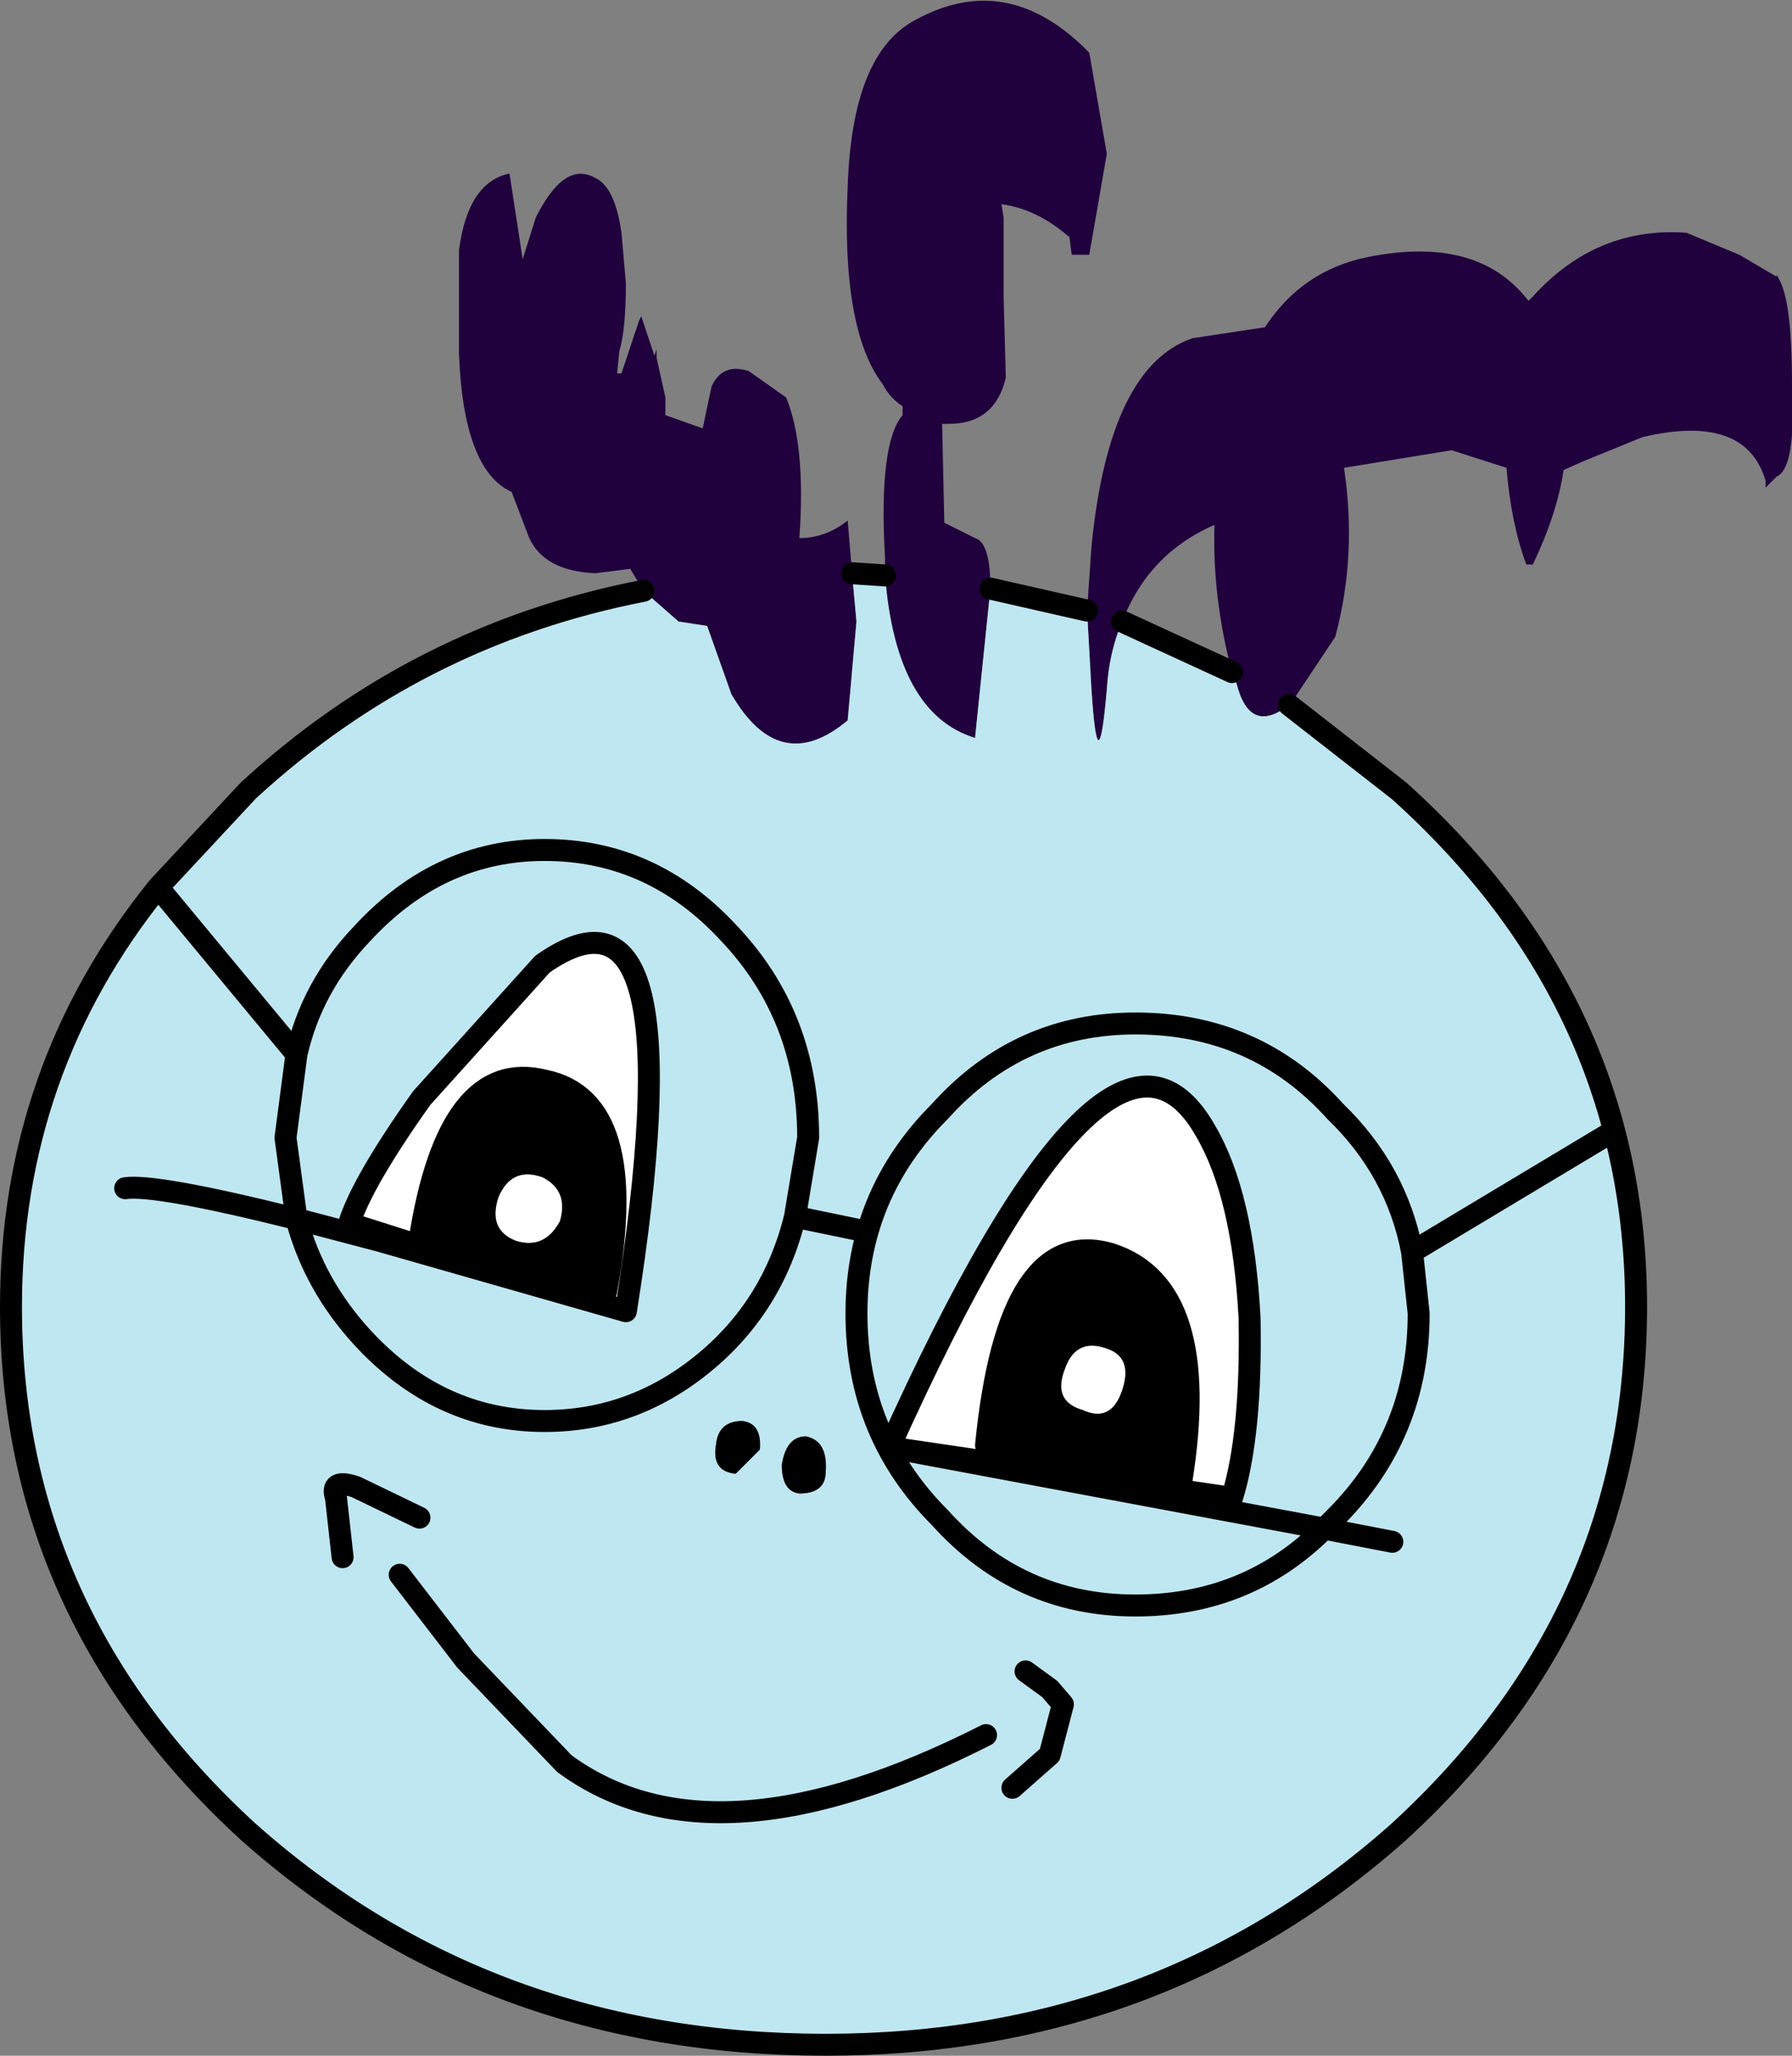
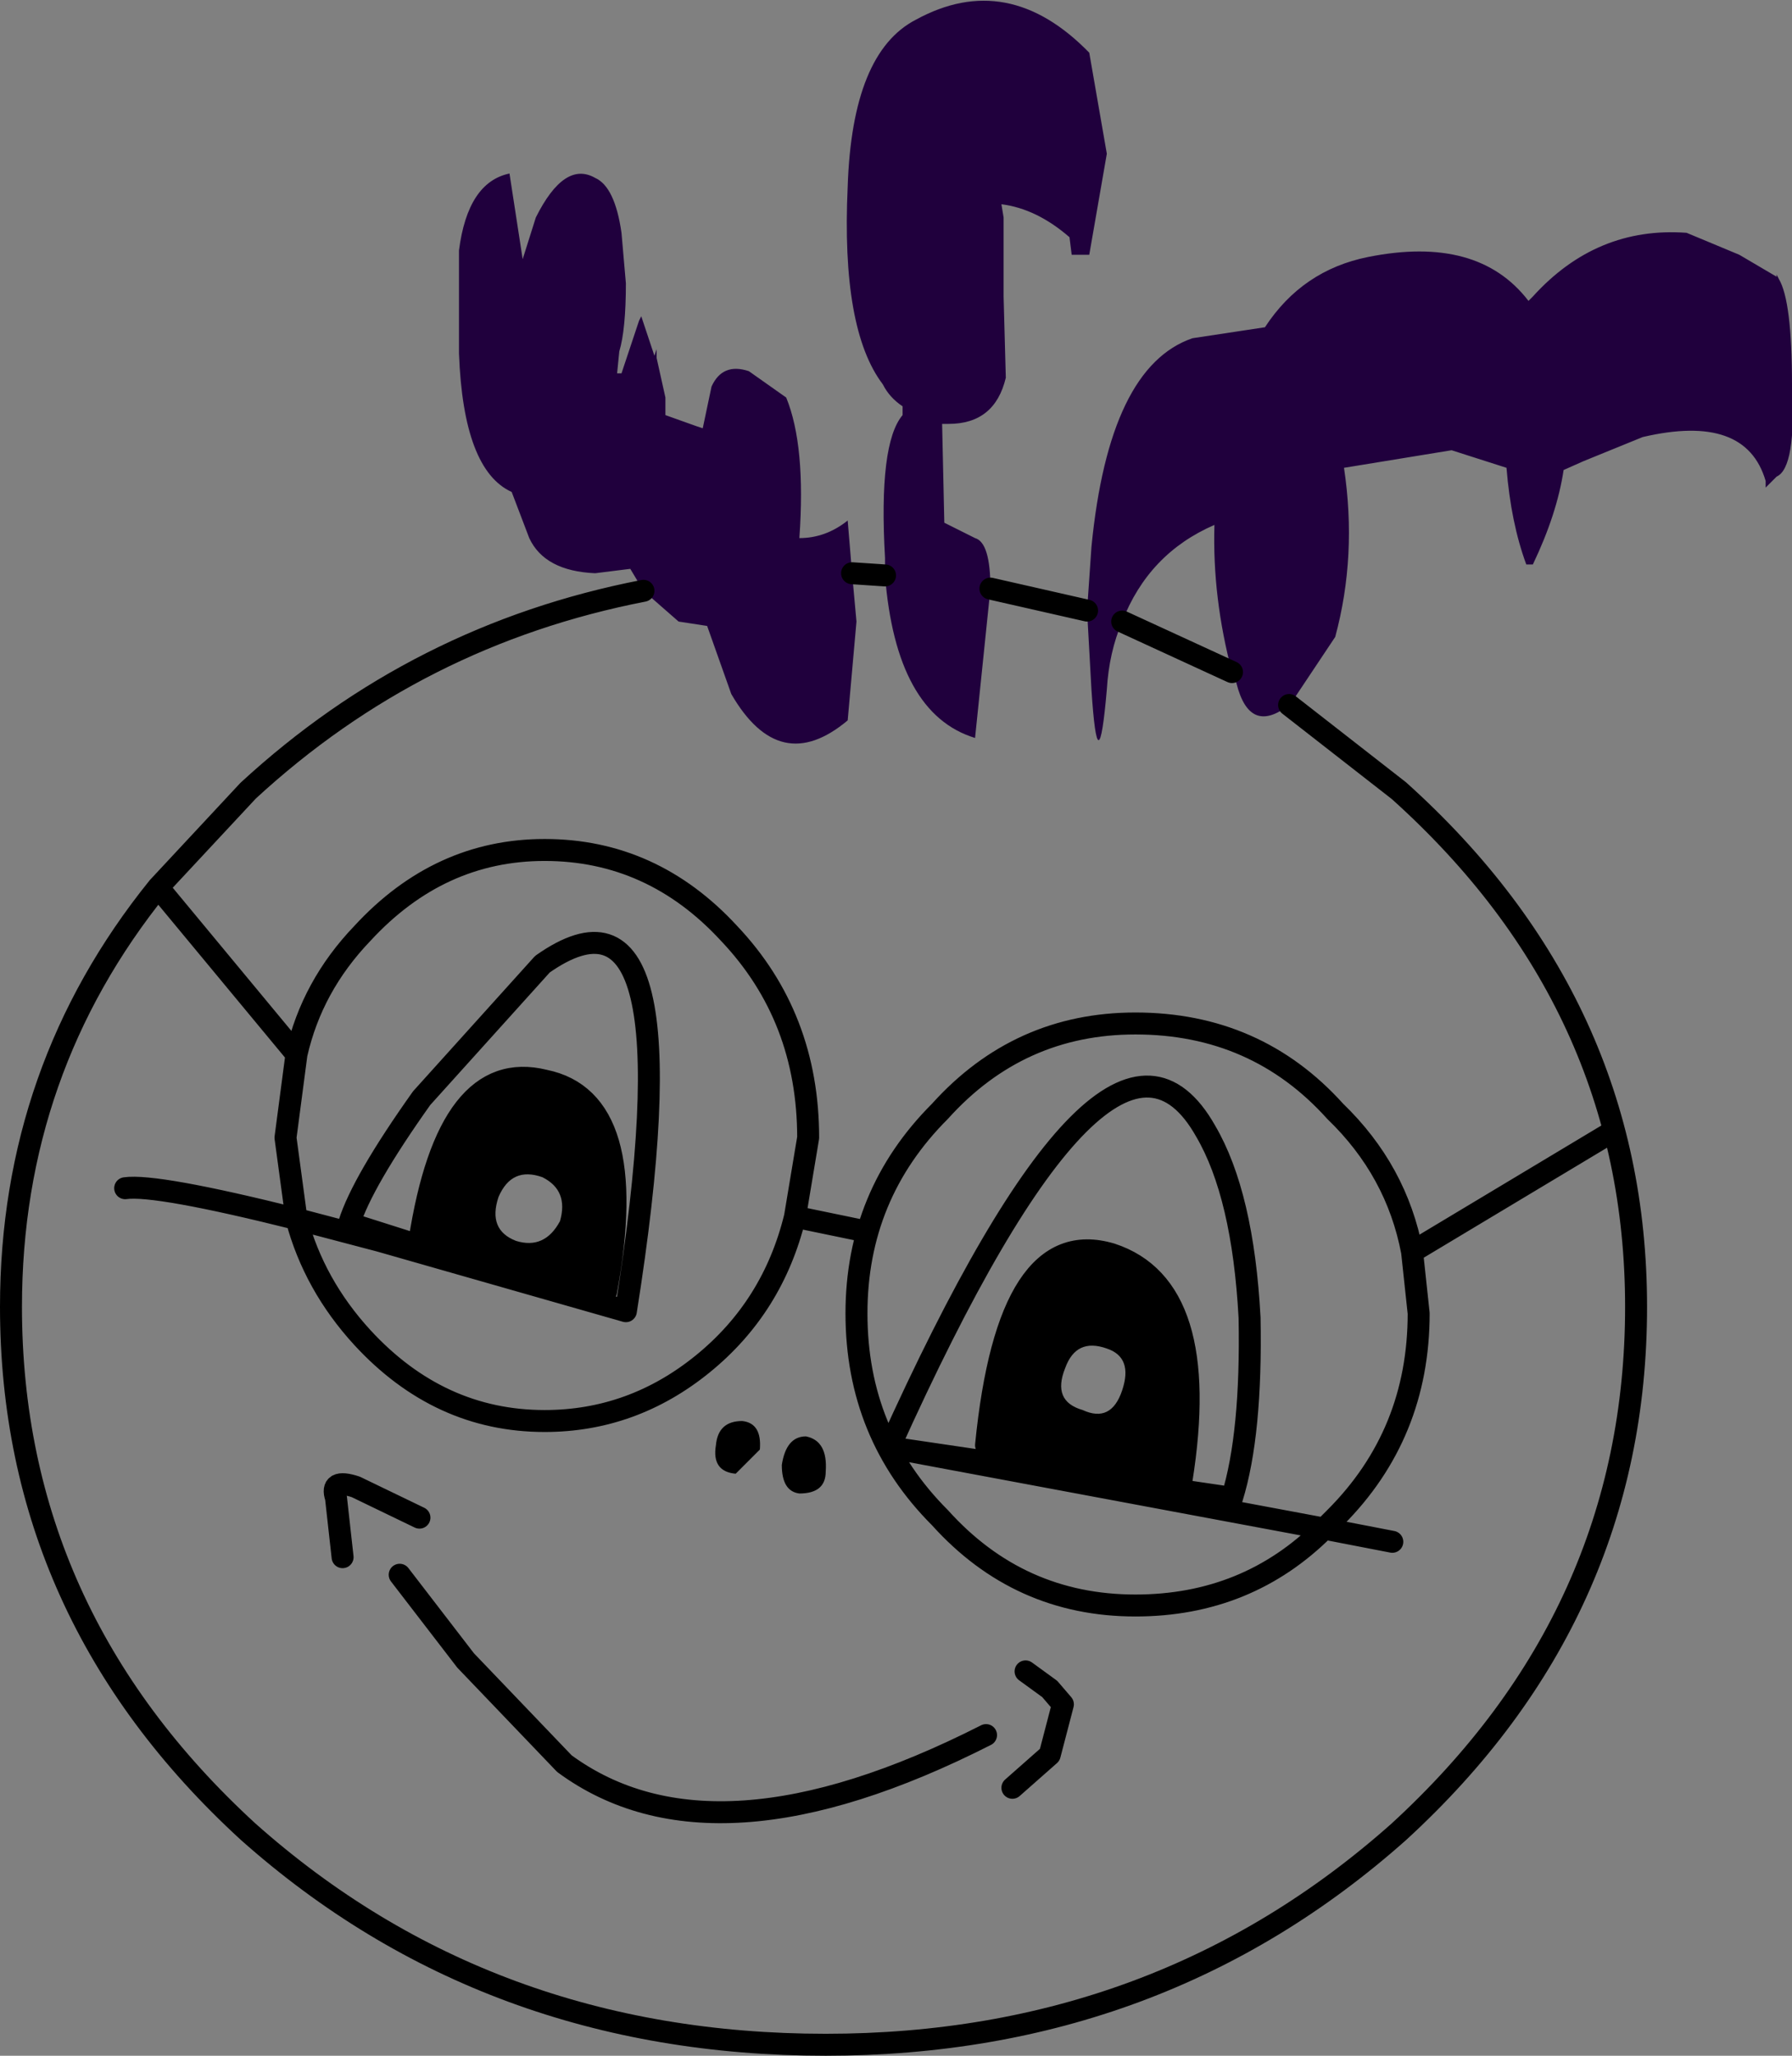
<svg xmlns="http://www.w3.org/2000/svg" height="46.8px" width="40.8px">
  <rect width="100%" height="100%" fill="#808080" stroke="none" />
  <g transform="matrix(1.0, 0.0, 0.0, 1.0, 16.7, 24.4)">
    <path d="M8.05 -10.5 L8.15 -11.95 Q8.55 -16.05 10.45 -16.7 L12.1 -16.95 Q12.95 -18.25 14.45 -18.55 16.95 -19.05 18.1 -17.55 L18.2 -17.65 Q19.65 -19.25 21.7 -19.1 L22.9 -18.6 23.75 -18.1 23.75 -18.15 23.8 -18.05 Q24.1 -17.55 24.1 -15.65 24.2 -13.75 23.75 -13.55 L23.5 -13.3 23.5 -13.45 Q23.05 -15.0 20.7 -14.45 L19.35 -13.9 18.9 -13.7 Q18.75 -12.7 18.2 -11.55 L18.05 -11.55 Q17.7 -12.5 17.6 -13.75 L16.35 -14.15 13.9 -13.75 Q14.2 -11.75 13.7 -9.9 L12.7 -8.4 12.65 -8.35 Q11.75 -7.65 11.45 -8.85 L11.35 -9.1 Q10.9 -10.8 10.95 -12.45 9.45 -11.8 8.85 -10.25 8.55 -9.55 8.5 -8.7 8.3 -6.4 8.15 -8.7 L8.05 -10.5 M-2.05 -10.95 L-2.35 -11.45 -3.15 -11.35 Q-4.3 -11.4 -4.65 -12.15 L-5.05 -13.2 Q-6.15 -13.7 -6.25 -16.35 L-6.25 -18.7 Q-6.05 -20.25 -5.1 -20.45 L-4.8 -18.5 -4.5 -19.45 Q-3.85 -20.75 -3.15 -20.35 -2.7 -20.15 -2.55 -19.1 L-2.45 -17.95 Q-2.45 -16.9 -2.6 -16.4 L-2.65 -15.9 -2.55 -15.9 -2.15 -17.1 -2.1 -17.2 -1.8 -16.3 -1.75 -16.45 -1.75 -16.25 -1.55 -15.35 -1.55 -14.95 -0.85 -14.7 -0.7 -14.65 -0.5 -15.6 Q-0.25 -16.15 0.35 -15.95 L1.2 -15.35 Q1.65 -14.25 1.5 -12.15 2.1 -12.15 2.6 -12.55 L2.7 -11.35 2.8 -10.25 2.6 -8.0 Q1.05 -6.7 -0.05 -8.6 L-0.6 -10.15 -1.25 -10.25 -2.05 -10.95 M3.45 -11.3 L3.45 -11.7 Q3.3 -14.3 3.85 -14.95 L3.85 -15.15 Q3.55 -15.35 3.4 -15.65 2.45 -16.9 2.6 -20.15 2.7 -23.2 4.15 -23.95 6.25 -25.1 8.1 -23.2 L8.5 -20.9 8.1 -18.6 7.7 -18.6 7.65 -19.0 Q6.9 -19.65 6.1 -19.75 L6.15 -19.45 6.15 -18.2 6.15 -17.65 6.2 -15.8 Q5.95 -14.75 4.9 -14.75 L4.75 -14.75 4.8 -12.5 5.5 -12.15 Q5.85 -12.05 5.85 -11.0 L5.5 -7.6 Q3.7 -8.15 3.45 -11.3" fill="#20003d" fill-rule="evenodd" stroke="none" />
-     <path d="M8.05 -10.5 L8.15 -8.7 Q8.3 -6.4 8.5 -8.7 8.55 -9.55 8.85 -10.25 L11.35 -9.1 11.45 -8.85 Q11.75 -7.65 12.65 -8.35 L15.15 -6.4 Q20.55 -1.55 20.55 5.35 20.55 12.35 15.15 17.3 9.7 22.15 2.1 22.15 -5.6 22.15 -11.05 17.3 -16.45 12.35 -16.45 5.35 -16.45 -0.05 -13.1 -4.2 L-11.05 -6.4 Q-7.2 -9.95 -2.05 -10.95 L-1.25 -10.25 -0.6 -10.15 -0.05 -8.6 Q1.05 -6.7 2.6 -8.0 L2.8 -10.25 2.7 -11.35 3.45 -11.3 Q3.7 -8.15 5.5 -7.6 L5.85 -11.0 8.05 -10.5 M2.85 3.6 L1.4 3.3 1.7 1.5 Q1.7 -1.25 -0.1 -3.15 -1.85 -5.05 -4.3 -5.05 -6.7 -5.05 -8.45 -3.15 -9.6 -1.95 -9.95 -0.4 L-13.1 -4.2 -9.95 -0.4 Q-9.6 -1.95 -8.45 -3.15 -6.7 -5.05 -4.3 -5.05 -1.85 -5.05 -0.1 -3.15 1.7 -1.25 1.7 1.5 L1.4 3.3 2.85 3.6 M19.95 1.4 L15.45 4.1 15.6 5.5 Q15.6 8.25 13.7 10.15 L13.45 10.4 3.55 8.55 13.45 10.4 13.7 10.15 Q15.6 8.25 15.6 5.5 L15.45 4.1 Q15.1 2.25 13.7 0.9 11.9 -1.1 9.15 -1.1 6.5 -1.1 4.7 0.9 2.8 2.8 2.8 5.5 2.8 8.25 4.7 10.15 6.5 12.15 9.15 12.15 11.7 12.15 13.45 10.4 L15.0 10.7 13.45 10.4 Q11.7 12.15 9.15 12.15 6.5 12.15 4.7 10.15 2.8 8.25 2.8 5.5 2.8 2.8 4.7 0.9 6.5 -1.1 9.15 -1.1 11.9 -1.1 13.7 0.9 15.1 2.25 15.45 4.1 L19.95 1.4 M3.55 8.55 L11.35 9.7 Q11.8 8.25 11.75 5.6 11.6 2.8 10.75 1.35 8.55 -2.55 3.55 8.55 M-13.85 2.65 Q-13.15 2.55 -9.95 3.35 -9.55 4.85 -8.45 6.05 -6.7 7.95 -4.3 7.95 -2.3 7.95 -0.7 6.65 0.9 5.35 1.4 3.3 0.9 5.35 -0.7 6.65 -2.3 7.95 -4.3 7.95 -6.7 7.95 -8.45 6.05 -9.55 4.85 -9.95 3.35 -13.15 2.55 -13.85 2.65 M-2.45 5.45 Q-0.8 -4.95 -4.35 -2.45 L-7.1 0.6 Q-8.45 2.5 -8.75 3.45 L-2.45 5.45 -8.05 3.85 -9.95 3.35 -10.2 1.5 -9.95 -0.4 -10.2 1.5 -9.95 3.35 -8.05 3.85 -2.45 5.45 M5.75 15.1 Q-0.45 18.25 -3.85 15.75 L-6.1 13.4 -7.6 11.45 -6.1 13.4 -3.85 15.75 Q-0.45 18.25 5.75 15.1 M-8.9 11.05 L-9.05 9.7 Q-9.2 9.25 -8.6 9.45 L-7.15 10.15 -8.6 9.45 Q-9.2 9.25 -9.05 9.7 L-8.9 11.05 M-0.4 8.5 Q-0.5 9.1 0.05 9.15 L0.6 8.6 Q0.65 8.0 0.2 7.95 -0.35 7.95 -0.4 8.5 M2.1 9.1 Q2.15 8.4 1.65 8.3 1.2 8.3 1.1 8.95 1.1 9.55 1.5 9.6 2.1 9.6 2.1 9.1 M6.35 16.3 L7.2 15.55 7.5 14.4 7.2 14.05 6.65 13.65 7.2 14.05 7.5 14.4 7.2 15.55 6.35 16.3" fill="#bfe7f1" fill-rule="evenodd" stroke="none" />
-     <path d="M3.55 8.55 Q8.55 -2.55 10.75 1.35 11.6 2.8 11.75 5.6 11.8 8.25 11.35 9.7 L3.55 8.55 M7.55 6.75 Q7.8 6.05 8.5 6.3 9.1 6.5 8.85 7.25 8.6 8.0 7.95 7.7 7.25 7.5 7.55 6.75 M10.2 9.3 Q10.9 4.9 8.6 4.15 6.25 3.45 5.75 8.5 L10.2 9.3 M-2.45 5.45 L-8.75 3.45 Q-8.45 2.5 -7.1 0.6 L-4.35 -2.45 Q-0.8 -4.95 -2.45 5.45 M-7.15 3.85 L-2.9 5.0 Q-2.1 0.65 -4.3 0.2 -6.5 -0.35 -7.15 3.85 M-4.35 2.4 Q-3.75 2.7 -3.95 3.4 -4.3 4.05 -4.95 3.85 -5.6 3.6 -5.35 2.85 -5.05 2.15 -4.35 2.4" fill="#ffffff" fill-rule="evenodd" stroke="none" />
    <path d="M7.55 6.75 Q7.25 7.5 7.95 7.7 8.6 8.0 8.85 7.25 9.1 6.5 8.5 6.3 7.8 6.05 7.55 6.75 M10.2 9.3 L5.75 8.5 Q6.25 3.45 8.6 4.15 10.9 4.9 10.2 9.3 M-7.15 3.85 Q-6.5 -0.35 -4.3 0.2 -2.1 0.65 -2.9 5.0 L-7.15 3.85 M-4.35 2.4 Q-5.05 2.15 -5.35 2.85 -5.6 3.6 -4.95 3.85 -4.3 4.05 -3.95 3.4 -3.75 2.7 -4.35 2.4 M2.1 9.1 Q2.1 9.6 1.5 9.6 1.1 9.55 1.1 8.95 1.2 8.3 1.65 8.3 2.15 8.4 2.1 9.1 M-0.4 8.5 Q-0.35 7.95 0.2 7.95 0.65 8.0 0.6 8.6 L0.05 9.15 Q-0.5 9.1 -0.4 8.5" fill="#000000" fill-rule="evenodd" stroke="none" />
    <path d="M12.65 -8.35 L15.15 -6.4 Q20.55 -1.55 20.55 5.35 20.55 12.35 15.15 17.3 9.7 22.15 2.1 22.15 -5.6 22.15 -11.05 17.3 -16.45 12.35 -16.45 5.35 -16.45 -0.05 -13.1 -4.2 L-11.05 -6.4 Q-7.2 -9.95 -2.05 -10.95 M2.7 -11.35 L3.45 -11.3 M5.85 -11.0 L8.05 -10.5 M-13.1 -4.2 L-9.95 -0.4 Q-9.6 -1.95 -8.45 -3.15 -6.7 -5.05 -4.3 -5.05 -1.85 -5.05 -0.1 -3.15 1.7 -1.25 1.7 1.5 L1.4 3.3 2.85 3.6 M11.35 -9.1 L8.85 -10.25 M3.55 8.55 L13.45 10.4 13.7 10.15 Q15.6 8.25 15.6 5.5 L15.45 4.1 Q15.1 2.25 13.7 0.9 11.9 -1.1 9.15 -1.1 6.5 -1.1 4.7 0.9 2.8 2.8 2.8 5.5 2.8 8.25 4.7 10.15 6.5 12.15 9.15 12.15 11.7 12.15 13.45 10.4 L15.0 10.7 M15.45 4.1 L19.95 1.4 M3.55 8.55 Q8.55 -2.55 10.75 1.35 11.6 2.8 11.75 5.6 11.8 8.25 11.35 9.7 L3.55 8.55 M10.2 9.3 L5.75 8.5 Q6.25 3.45 8.6 4.15 10.9 4.9 10.2 9.3 M1.4 3.3 Q0.9 5.35 -0.7 6.65 -2.3 7.95 -4.3 7.95 -6.7 7.95 -8.45 6.05 -9.55 4.85 -9.95 3.35 -13.15 2.55 -13.85 2.65 M-2.45 5.45 Q-0.8 -4.95 -4.35 -2.45 L-7.1 0.6 Q-8.45 2.5 -8.75 3.45 L-2.45 5.45 -8.05 3.85 -9.95 3.35 -10.2 1.5 -9.95 -0.4 M-7.15 3.85 Q-6.5 -0.35 -4.3 0.2 -2.1 0.65 -2.9 5.0 L-7.15 3.85 M-7.15 10.15 L-8.6 9.45 Q-9.2 9.25 -9.05 9.7 L-8.9 11.05 M-7.6 11.45 L-6.1 13.4 -3.85 15.75 Q-0.45 18.25 5.75 15.1 M6.65 13.65 L7.2 14.05 7.5 14.4 7.2 15.55 6.35 16.3" fill="none" stroke="#000000" stroke-linecap="round" stroke-linejoin="round" stroke-width="0.5" />
  </g>
</svg>